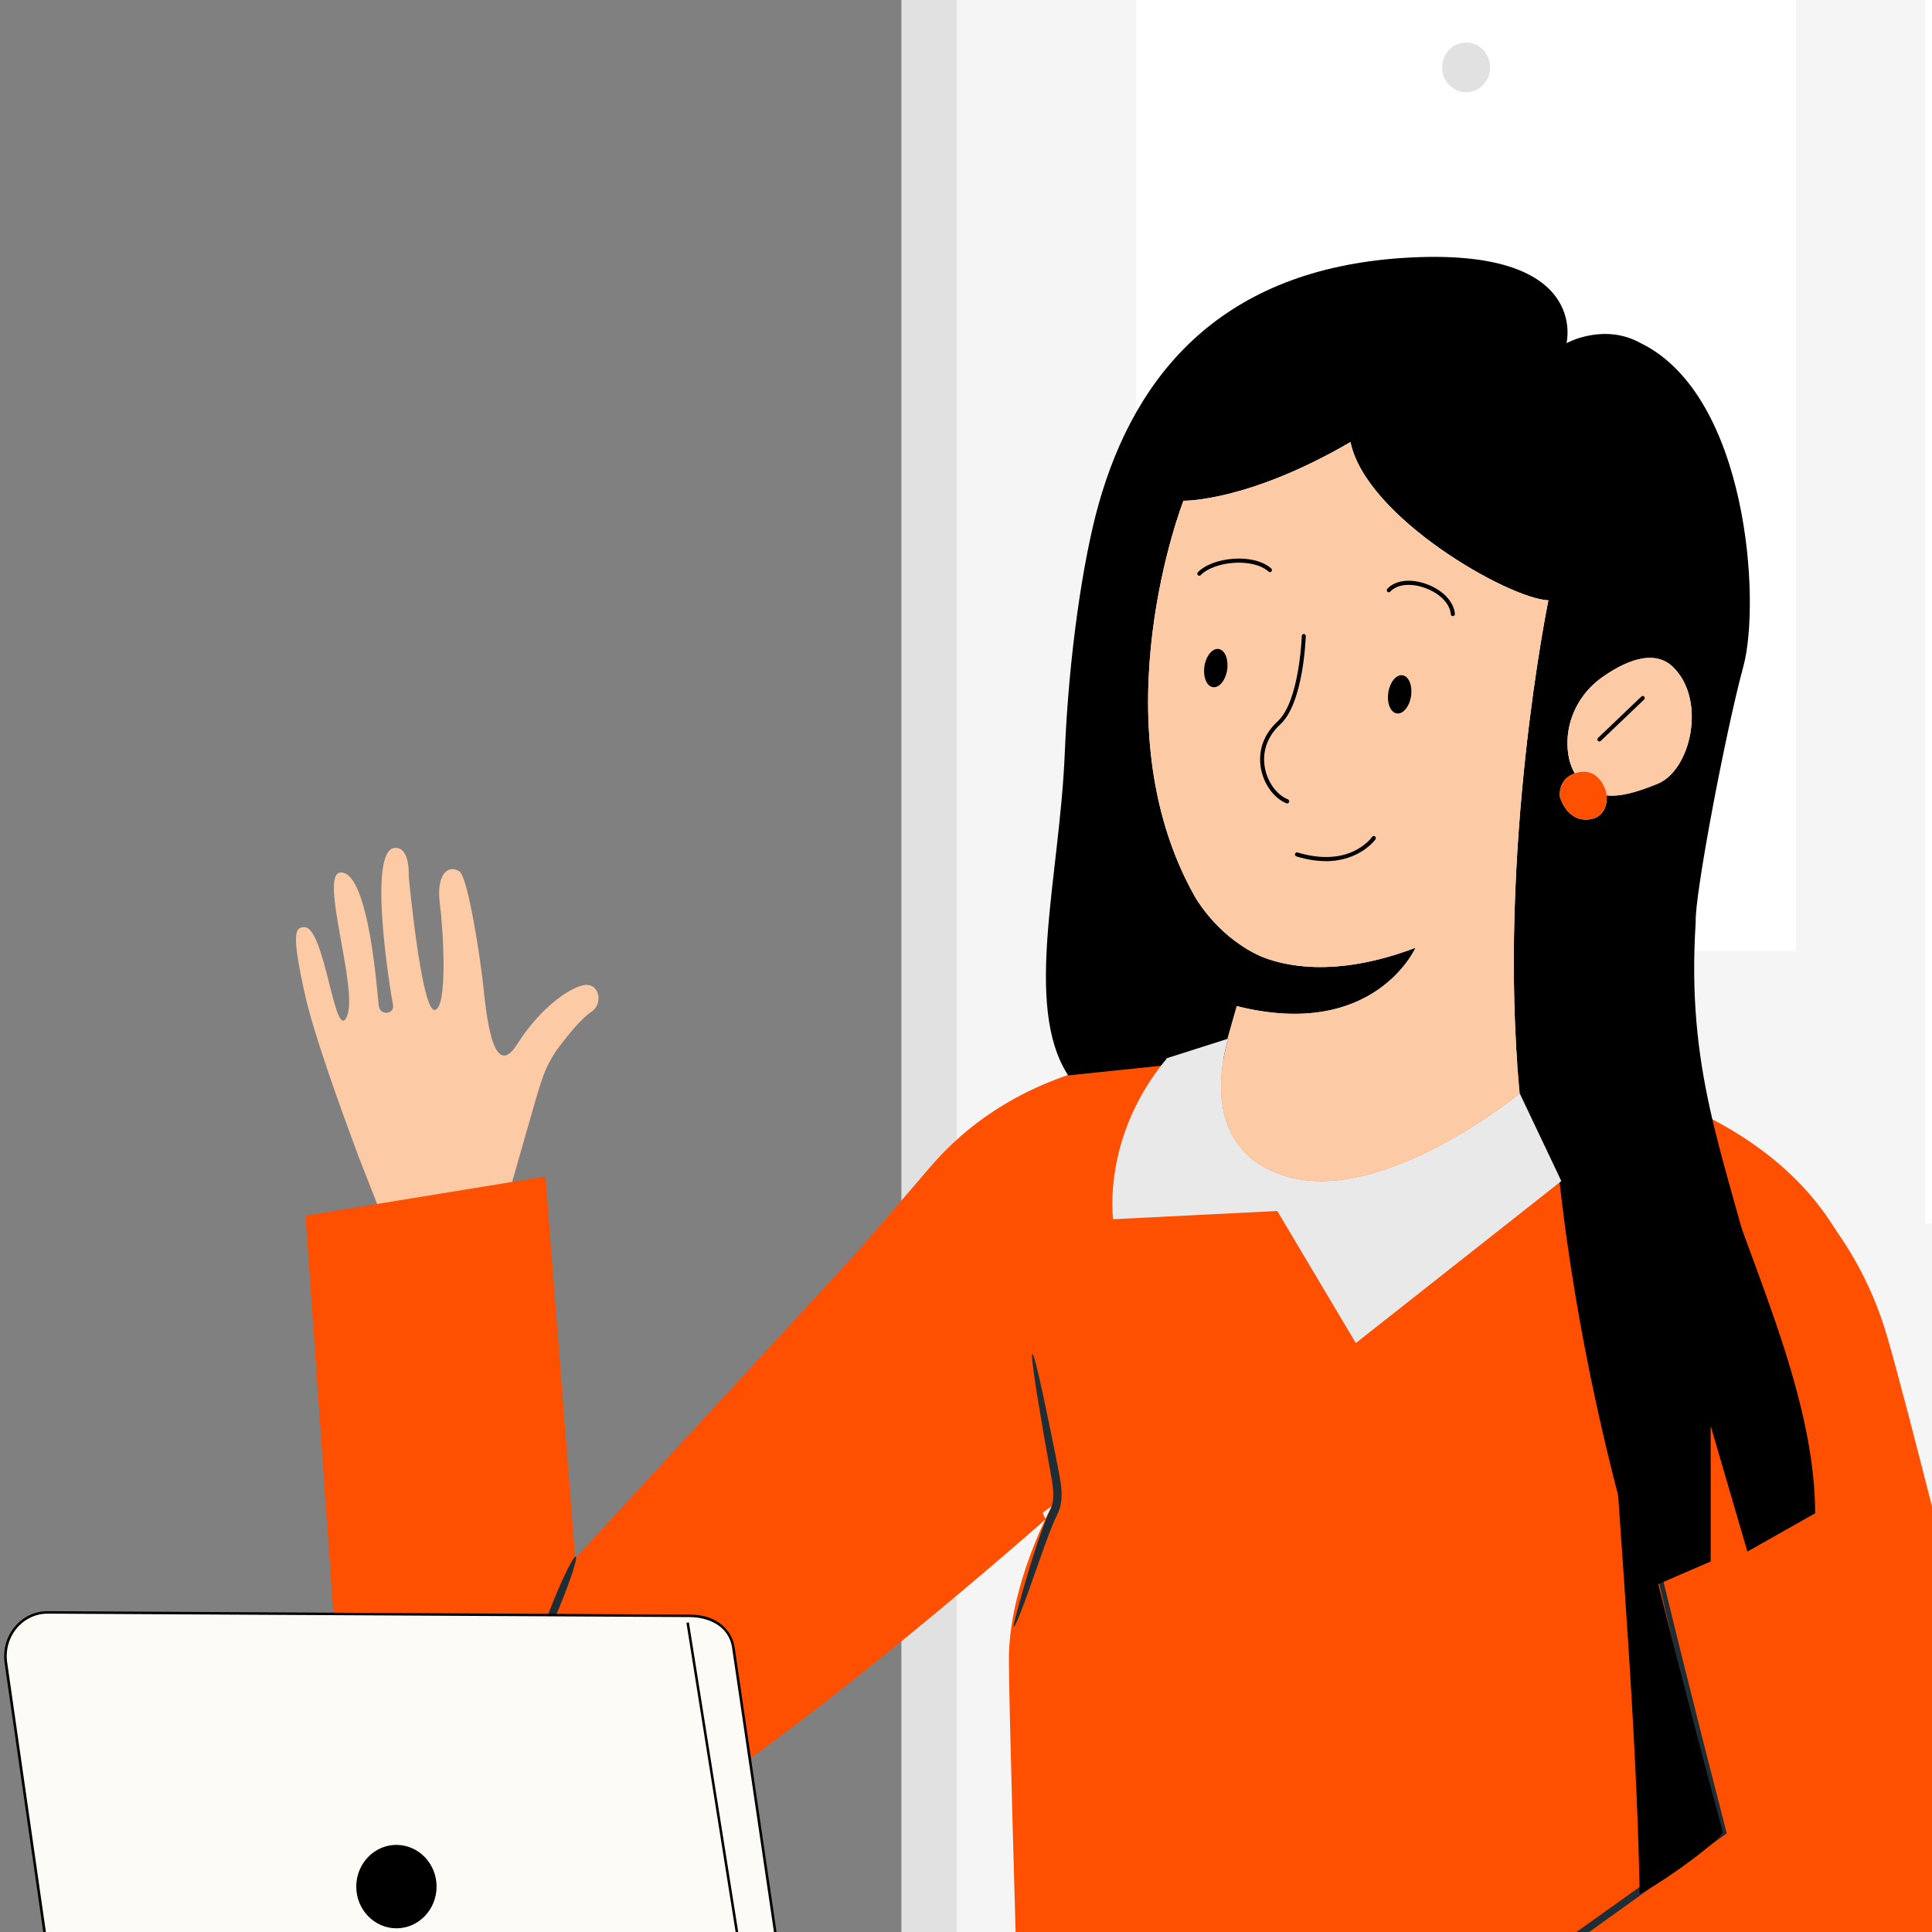
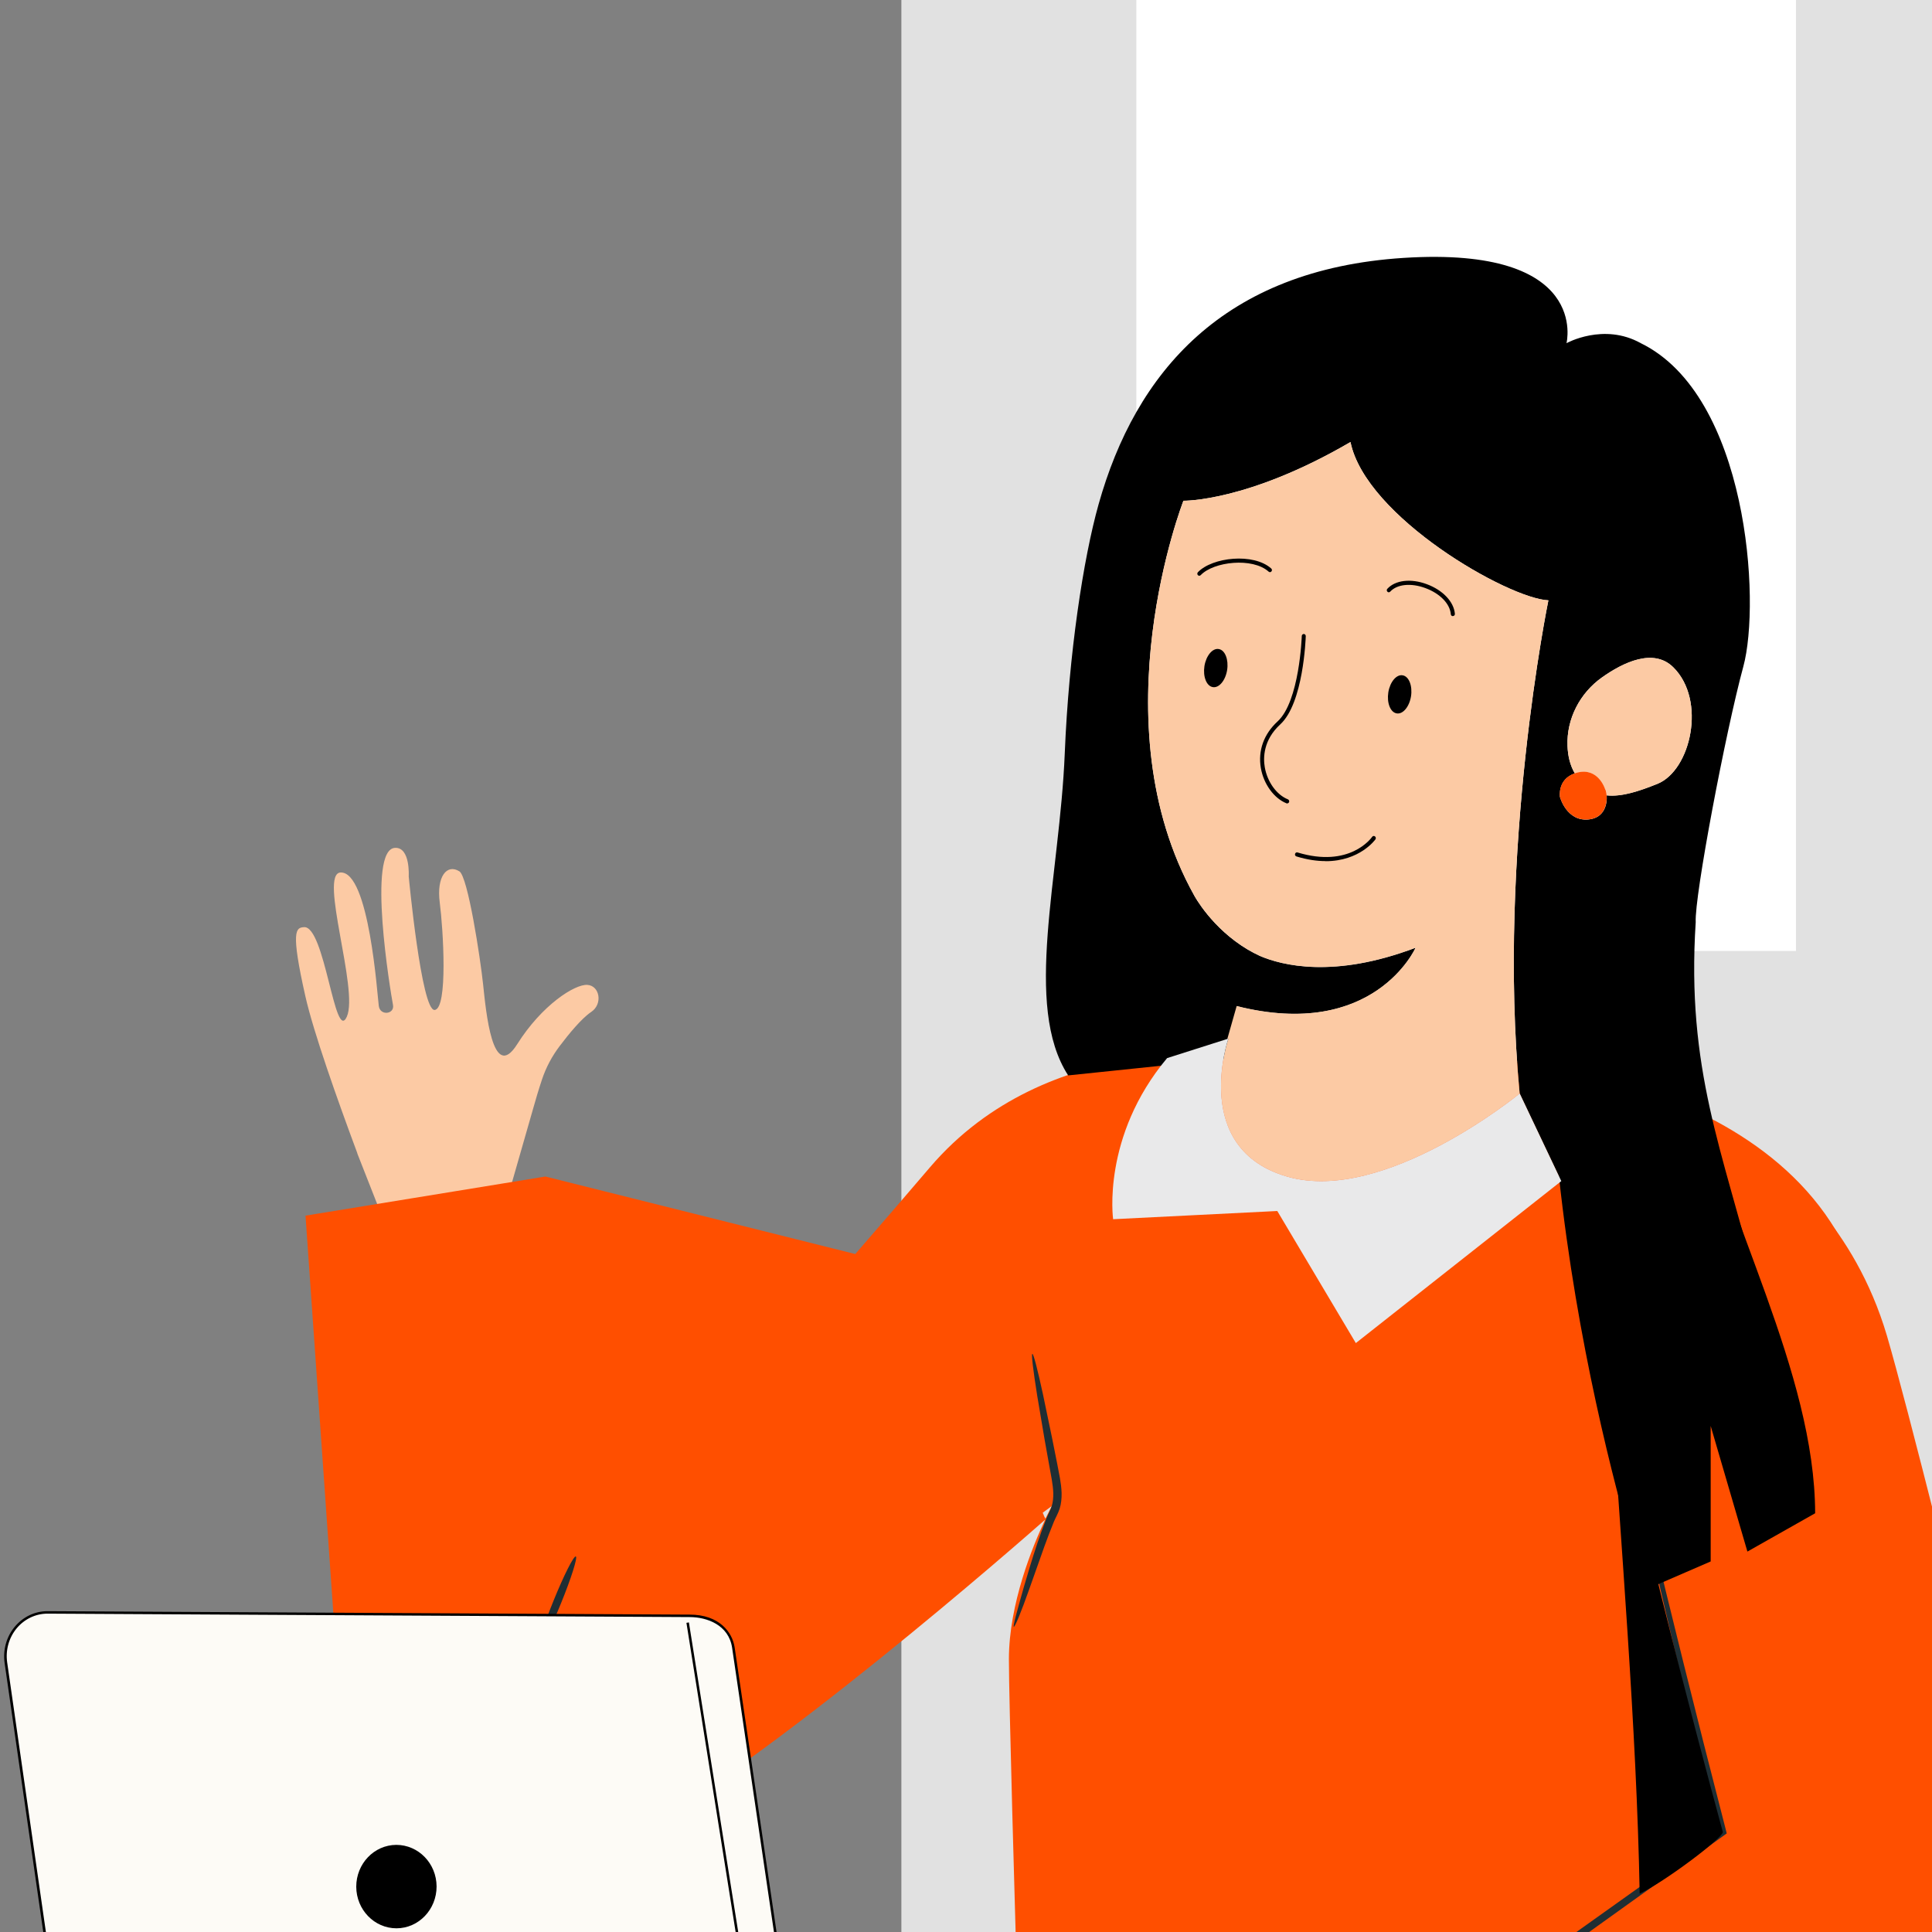
<svg xmlns="http://www.w3.org/2000/svg" width="320" height="320" viewBox="0 0 320 320" fill="none">
  <rect x="0" y="0" width="320" height="320" fill="#808080" stroke="none" />
  <g style="mix-blend-mode:multiply">
    <path d="M489.613 -45.344H149.297V513.168H489.613V-45.344Z" fill="#E1E1E1" />
-     <path d="M479.292 -34.836H158.463V504.009H479.292V-34.836Z" fill="#F5F5F5" />
-     <path d="M446.794 -3.469H318.871V202.676H446.794V-3.469Z" fill="white" />
-     <path d="M317.871 260.062H189.948V466.207H317.871V260.062Z" fill="white" />
    <path d="M260.718 278.277C260.718 281.012 258.577 283.234 255.944 283.234C253.311 283.234 251.171 281.012 251.171 278.277C251.171 275.543 253.311 273.32 255.944 273.32C258.577 273.32 260.718 275.543 260.718 278.277Z" fill="#E1E1E1" />
    <path d="M297.468 -3.469H188.216V157.508H297.468V-3.469Z" fill="white" />
-     <path d="M246.806 11.162C246.806 13.444 245.032 15.286 242.835 15.286C240.638 15.286 238.864 13.444 238.864 11.162C238.864 8.881 240.638 7.039 242.835 7.039C245.032 7.039 246.806 8.881 246.806 11.162Z" fill="#E1E1E1" />
    <path d="M300.805 307.057C300.805 307.598 280.712 308.051 255.944 308.051C231.176 308.051 211.083 307.612 211.083 307.057C211.083 306.501 231.162 306.062 255.944 306.062C280.726 306.062 300.805 306.501 300.805 307.057Z" fill="#E1E1E1" />
  </g>
  <path d="M59.192 191.026C55.813 181.96 51.941 171.008 50.589 165.057C48.082 153.958 49.04 153.681 50.335 153.564C53.813 153.257 55.447 172.894 57.446 168.391C59.446 163.902 52.771 144.688 56.404 144.513C61.149 144.293 62.501 164.896 62.74 166.621C62.966 168.303 65.388 167.996 65.092 166.446C64.669 164.223 60.769 140.696 65.416 140.433C67.993 140.287 67.697 145.156 67.697 145.156C67.697 145.156 69.795 167.484 71.991 167.279C74.216 167.075 73.413 153.915 72.836 149.499C72.273 145.141 74.033 143.036 76.089 144.322C77.497 145.2 79.553 158.667 80.017 163.039C80.482 167.411 81.566 179.46 85.664 172.953C89.761 166.446 95.21 162.995 97.28 163.127C99.35 163.258 99.871 166.314 97.914 167.616C96.337 168.668 94.211 171.257 92.69 173.274C91.437 174.927 90.437 176.798 89.775 178.787C89.198 180.513 88.747 182.048 88.353 183.452L84.101 198.279L63.304 201.539L59.178 191.041L59.192 191.026Z" fill="#FCCAA4" />
-   <path d="M292.396 268.069H319.065L309.589 218.734C302.605 178.347 248.098 175.569 248.098 175.569L205.321 174.852C205.321 174.852 173.611 170.422 154.039 193.335C150.026 198.043 145.816 202.913 141.662 207.709L95.266 258.112L90.338 194.87L50.602 201.348L56.164 280.776C57.375 293.57 65.373 305.034 77.173 308.924C85.762 311.761 94.506 309.275 103.236 304.757C126.385 292.766 169.782 254.646 173.105 251.707C171.091 255.977 167.106 265.627 167.106 274.81C167.106 287.956 170.711 402.477 170.711 402.477L310.405 396.657C307.674 373.218 300.479 353.156 289.805 335.697L292.396 268.055V268.069ZM173.175 251.531C173.062 251.415 172.907 251.093 172.71 250.552L174.203 249.455C174.203 249.455 173.794 250.23 173.161 251.531H173.175Z" fill="#FF4F00" />
+   <path d="M292.396 268.069H319.065L309.589 218.734C302.605 178.347 248.098 175.569 248.098 175.569L205.321 174.852C205.321 174.852 173.611 170.422 154.039 193.335C150.026 198.043 145.816 202.913 141.662 207.709L90.338 194.87L50.602 201.348L56.164 280.776C57.375 293.57 65.373 305.034 77.173 308.924C85.762 311.761 94.506 309.275 103.236 304.757C126.385 292.766 169.782 254.646 173.105 251.707C171.091 255.977 167.106 265.627 167.106 274.81C167.106 287.956 170.711 402.477 170.711 402.477L310.405 396.657C307.674 373.218 300.479 353.156 289.805 335.697L292.396 268.055V268.069ZM173.175 251.531C173.062 251.415 172.907 251.093 172.71 250.552L174.203 249.455C174.203 249.455 173.794 250.23 173.161 251.531H173.175Z" fill="#FF4F00" />
  <path d="M294.959 193.962C294.959 193.962 307.096 202.75 312.545 221.277C315.84 232.477 325.303 270.422 332.258 298.643C336.806 317.067 326.837 336.003 309.448 341.984L230.821 386.099L217.979 351.59L286.961 304.507L270.289 240.388C267.544 230.635 266.361 220.707 269.811 211.202C273.331 201.449 280.484 192.149 294.973 193.962H294.959Z" fill="#FF4F00" />
  <path d="M89.225 272.884C88.902 272.738 90 269.243 91.704 265.076C93.393 260.908 95.041 257.648 95.379 257.794C95.703 257.94 94.604 261.435 92.901 265.602C91.211 269.769 89.564 273.03 89.225 272.884Z" fill="#1F2E34" />
  <path d="M269.036 234.874C269.036 234.874 269.191 235.298 269.388 236.117C269.599 237.038 269.881 238.252 270.247 239.787C271.021 243.092 272.134 247.785 273.528 253.707C276.4 265.698 280.61 282.791 285.905 303.277L286.003 303.672L285.679 303.906C268.825 315.984 248.872 330.284 227.554 345.55C224.456 347.758 221.387 349.966 218.345 352.13L218.585 351.326C223.161 363.257 227.554 374.721 231.652 385.41L230.807 385.074C254.927 372.718 275.231 361.415 289.523 353.27C296.592 349.205 302.224 345.959 306.195 343.678C308.068 342.596 309.546 341.748 310.644 341.119C311.658 340.549 312.193 340.271 312.207 340.3C312.221 340.33 311.729 340.681 310.743 341.309C309.673 341.982 308.237 342.889 306.392 344.044C302.576 346.398 296.986 349.79 289.889 353.958C275.696 362.307 255.448 373.756 231.356 386.214L230.765 386.521L230.511 385.878C226.4 375.204 221.978 363.755 217.374 351.823L217.177 351.326L217.599 351.019C220.627 348.854 223.696 346.661 226.808 344.439C248.168 329.217 268.149 314.975 285.046 302.941L284.82 303.569C279.639 283.054 275.583 265.902 272.894 253.868C271.542 247.844 270.557 243.106 269.909 239.86C269.613 238.31 269.388 237.082 269.219 236.146C269.078 235.298 269.008 234.874 269.036 234.859V234.874Z" fill="#1F2E34" />
  <path d="M167.922 269.469C167.739 269.396 168.443 266.881 169.598 262.802C170.189 260.769 170.907 258.342 171.795 255.681C172.245 254.35 172.738 252.961 173.301 251.528C173.611 250.753 174.005 250.095 174.202 249.451C174.399 248.808 174.47 248.077 174.456 247.317C174.414 245.811 174.047 244.275 173.794 242.769C173.526 241.278 173.273 239.83 173.02 238.441C172.583 235.809 172.161 233.352 171.78 231.086C171.119 226.889 170.795 224.272 170.992 224.243C171.175 224.199 171.837 226.743 172.738 230.896C173.203 233.133 173.71 235.575 174.259 238.192C174.54 239.581 174.822 241.029 175.118 242.506C175.385 243.997 175.779 245.547 175.836 247.287C175.85 248.15 175.779 249.042 175.512 249.89C175.23 250.753 174.808 251.426 174.554 252.054C173.977 253.443 173.47 254.803 172.991 256.119C172.104 258.62 171.274 260.959 170.513 263.109C169.105 267.101 168.091 269.528 167.908 269.455L167.922 269.469Z" fill="#1F2E34" />
  <path d="M266.67 227.656C268.402 255.175 271.077 286.087 271.584 313.65C275.653 311.734 285.355 304.452 285.355 303.443C285.355 303.443 272.711 257.296 266.67 227.656Z" fill="black" />
  <path d="M280.61 178.526C285.708 201.746 300.591 227.276 300.647 250.643C294.578 254.064 289.425 256.989 289.425 256.989L283.342 236.181V258.626L273.288 262.984L272.542 263.306C272.542 263.306 250.942 199.07 257.926 140.508C262.658 150.202 270.163 163.991 280.61 178.526Z" fill="black" />
  <path d="M176.935 178.119L204.223 175.282L204.828 166.64C227.625 172.387 234.468 156.975 234.468 156.975C220.895 162.137 212.277 159.885 208.644 158.32C207.954 157.999 207.293 157.648 206.673 157.282C200.689 153.729 197.816 148.348 197.816 148.348C181.722 119.571 196.014 82.943 196.014 82.943C196.014 82.943 206.659 83.147 223.683 73.219C226.203 85.633 249.844 99.159 256.462 99.437C256.462 99.437 247.915 140.964 251.703 181.131L258.603 195.666L290.735 211.926C285.342 190.621 279.287 177.095 280.864 152.735C280.639 148.465 285.821 121.165 288.749 110.403C291.678 99.641 289.482 65.498 271.768 56.842C265.615 53.406 259.462 56.842 259.462 56.842C259.462 56.842 263.503 40.728 232.469 42.717C202.618 44.632 188.101 61.682 181.961 83.528C179.427 92.535 177.033 108.268 176.357 124.792C175.527 145.219 169.444 166.567 176.921 178.119H176.935ZM260.841 128.096C260.025 126.707 259.687 125.128 259.631 123.563C259.447 119.03 261.714 114.775 265.319 112.216C268.867 109.701 273.866 107.303 277.133 110.506C282.695 115.974 280.062 127.614 274.5 129.836C271.402 131.079 268.572 132 266.122 131.737C266.22 133.141 265.784 135.451 263.137 135.729C259.49 136.109 258.391 132.03 258.391 132.03C258.391 132.03 257.899 129.105 260.856 128.096H260.841Z" fill="black" />
  <path d="M213.235 194.897C229.329 199.518 251.689 181.138 251.703 181.123C247.916 140.97 256.463 99.429 256.463 99.429C249.845 99.151 226.203 85.625 223.683 73.211C206.659 83.154 196.014 82.935 196.014 82.935C196.014 82.935 181.708 119.549 197.817 148.34C197.817 148.34 200.689 153.721 206.673 157.274C207.293 157.64 207.955 157.991 208.645 158.312C212.277 159.877 220.895 162.114 234.469 156.967C234.469 156.967 227.611 172.379 204.829 166.633L203.28 172.087L203.463 172.028C203.463 172.028 197.127 190.277 213.235 194.897Z" fill="#FCCAA4" />
  <path d="M251.703 181.118C251.703 181.118 229.329 199.513 213.234 194.893C197.14 190.272 203.462 172.023 203.462 172.023L203.279 172.082L193.31 175.255C182.426 188.254 184.369 201.941 184.369 201.941L211.559 200.581L224.569 222.456L258.602 195.624L251.703 181.089V181.118Z" fill="#E9E9EA" />
  <path d="M265.868 130.704C265.967 130.806 266.079 131.201 266.122 131.742C268.572 132.005 271.402 131.084 274.5 129.841C280.062 127.619 282.681 115.965 277.133 110.511C273.866 107.294 268.867 109.692 265.319 112.221C261.714 114.78 259.447 119.035 259.63 123.568C259.687 125.133 260.025 126.727 260.841 128.101C260.982 128.057 261.137 127.999 261.292 127.97C264.756 127.122 265.854 130.719 265.854 130.719L265.868 130.704Z" fill="#FCCAA4" />
  <path d="M263.122 135.729C265.769 135.451 266.205 133.141 266.107 131.737C266.065 131.211 265.952 130.801 265.853 130.699C265.853 130.699 264.755 127.102 261.291 127.95C261.136 127.994 260.981 128.037 260.841 128.081C257.884 129.09 258.377 132.015 258.377 132.015C258.377 132.015 259.475 136.094 263.122 135.714V135.729Z" fill="#FF4F00" />
  <path d="M203.251 110.983C202.97 112.723 201.9 113.995 200.872 113.805C199.83 113.63 199.224 112.065 199.492 110.325C199.773 108.585 200.844 107.313 201.872 107.503C202.913 107.679 203.519 109.243 203.251 110.983Z" fill="black" />
  <path d="M233.707 115.335C233.426 117.075 232.356 118.347 231.328 118.157C230.286 117.981 229.68 116.417 229.948 114.677C230.23 112.937 231.3 111.665 232.328 111.855C233.37 112.03 233.975 113.595 233.707 115.335Z" fill="black" />
  <path d="M198.647 95.365C198.562 95.365 198.478 95.336 198.408 95.263C198.281 95.131 198.281 94.912 198.408 94.78C200.801 92.28 207.63 91.535 210.559 94.166C210.7 94.283 210.714 94.502 210.587 94.649C210.475 94.795 210.263 94.809 210.123 94.678C207.461 92.295 201.041 92.997 198.872 95.263C198.802 95.336 198.717 95.365 198.633 95.365H198.647Z" fill="black" />
  <path d="M240.622 102.049C240.453 102.049 240.312 101.918 240.298 101.728C240.157 99.988 238.496 98.291 236.074 97.4C233.694 96.522 231.399 96.756 230.258 97.999C230.132 98.131 229.92 98.145 229.794 97.999C229.667 97.867 229.653 97.648 229.794 97.516C231.117 96.084 233.68 95.776 236.313 96.756C238.974 97.736 240.805 99.666 240.974 101.669C240.988 101.859 240.861 102.02 240.678 102.035C240.678 102.035 240.664 102.035 240.65 102.035L240.622 102.049Z" fill="black" />
  <path d="M213.192 133.083C213.192 133.083 213.107 133.083 213.079 133.053C211.009 132.22 209.306 129.88 208.841 127.234C208.334 124.338 209.32 121.589 211.615 119.484C215.234 116.165 215.614 105.461 215.614 105.344C215.614 105.154 215.769 105.008 215.952 105.008C216.135 105.008 216.276 105.169 216.276 105.359C216.261 105.812 215.881 116.472 212.051 119.981C209.207 122.598 209.221 125.552 209.489 127.087C209.911 129.515 211.446 131.65 213.319 132.395C213.488 132.468 213.572 132.659 213.516 132.849C213.459 132.98 213.333 133.068 213.206 133.068L213.192 133.083Z" fill="black" />
  <path d="M219.557 142.626C218.149 142.626 216.544 142.407 214.727 141.851C214.544 141.793 214.446 141.603 214.502 141.427C214.558 141.237 214.742 141.135 214.91 141.193C223.542 143.811 227.118 138.825 227.273 138.605C227.386 138.444 227.583 138.415 227.738 138.532C227.893 138.649 227.921 138.854 227.822 139.015C227.794 139.058 225.246 142.641 219.557 142.641V142.626Z" fill="black" />
-   <path d="M264.911 122.822C264.826 122.822 264.728 122.779 264.671 122.706C264.545 122.559 264.559 122.34 264.685 122.223L271.867 115.365C272.007 115.234 272.204 115.248 272.331 115.38C272.458 115.526 272.444 115.745 272.317 115.862L265.136 122.72C265.136 122.72 264.995 122.808 264.911 122.808V122.822Z" fill="black" />
  <path d="M7.865 267.077L114.188 267.647C117.638 267.647 120.933 269.344 121.468 272.882L133.309 353.319L188.069 353.158C189.829 353.158 191.266 354.635 191.266 356.463C191.266 358.291 189.843 359.782 188.083 359.782L134.281 359.943L124.073 359.972L13.187 360.309L0.993 275.412C0.345 271.025 3.598 267.077 7.865 267.062V267.077Z" fill="#FDFBF6" />
  <path d="M12.99 360.53H13.173L188.084 360.003C188.999 360.003 189.844 359.638 190.491 358.965C191.139 358.292 191.491 357.4 191.477 356.465C191.477 354.52 189.942 352.941 188.07 352.941L133.493 353.101L121.679 272.855C121.299 270.339 119.131 267.43 114.23 267.43H114.188L7.865 266.859C5.767 266.859 3.782 267.81 2.416 269.477C1.05 271.129 0.458 273.308 0.768 275.472L12.99 360.559V360.53ZM188.07 353.365C189.703 353.365 191.041 354.754 191.055 356.45C191.055 357.283 190.745 358.058 190.196 358.643C189.647 359.228 188.886 359.55 188.084 359.55L13.356 360.076L1.191 275.37C0.895 273.337 1.458 271.29 2.74 269.725C4.021 268.175 5.894 267.269 7.865 267.269L114.188 267.839H114.216C117.117 267.839 120.693 269.155 121.257 272.898L133.127 353.526H133.31L188.07 353.365Z" fill="black" />
  <path d="M72.312 312.457C72.312 316.274 69.356 319.374 65.68 319.388C62.005 319.388 59.02 316.318 59.006 312.501C59.006 308.685 61.963 305.585 65.638 305.57C69.313 305.57 72.298 308.641 72.312 312.457Z" fill="black" />
  <path d="M128.212 360.005L128.635 359.932L114.103 268.719L113.695 268.792L128.212 360.005Z" fill="black" />
</svg>